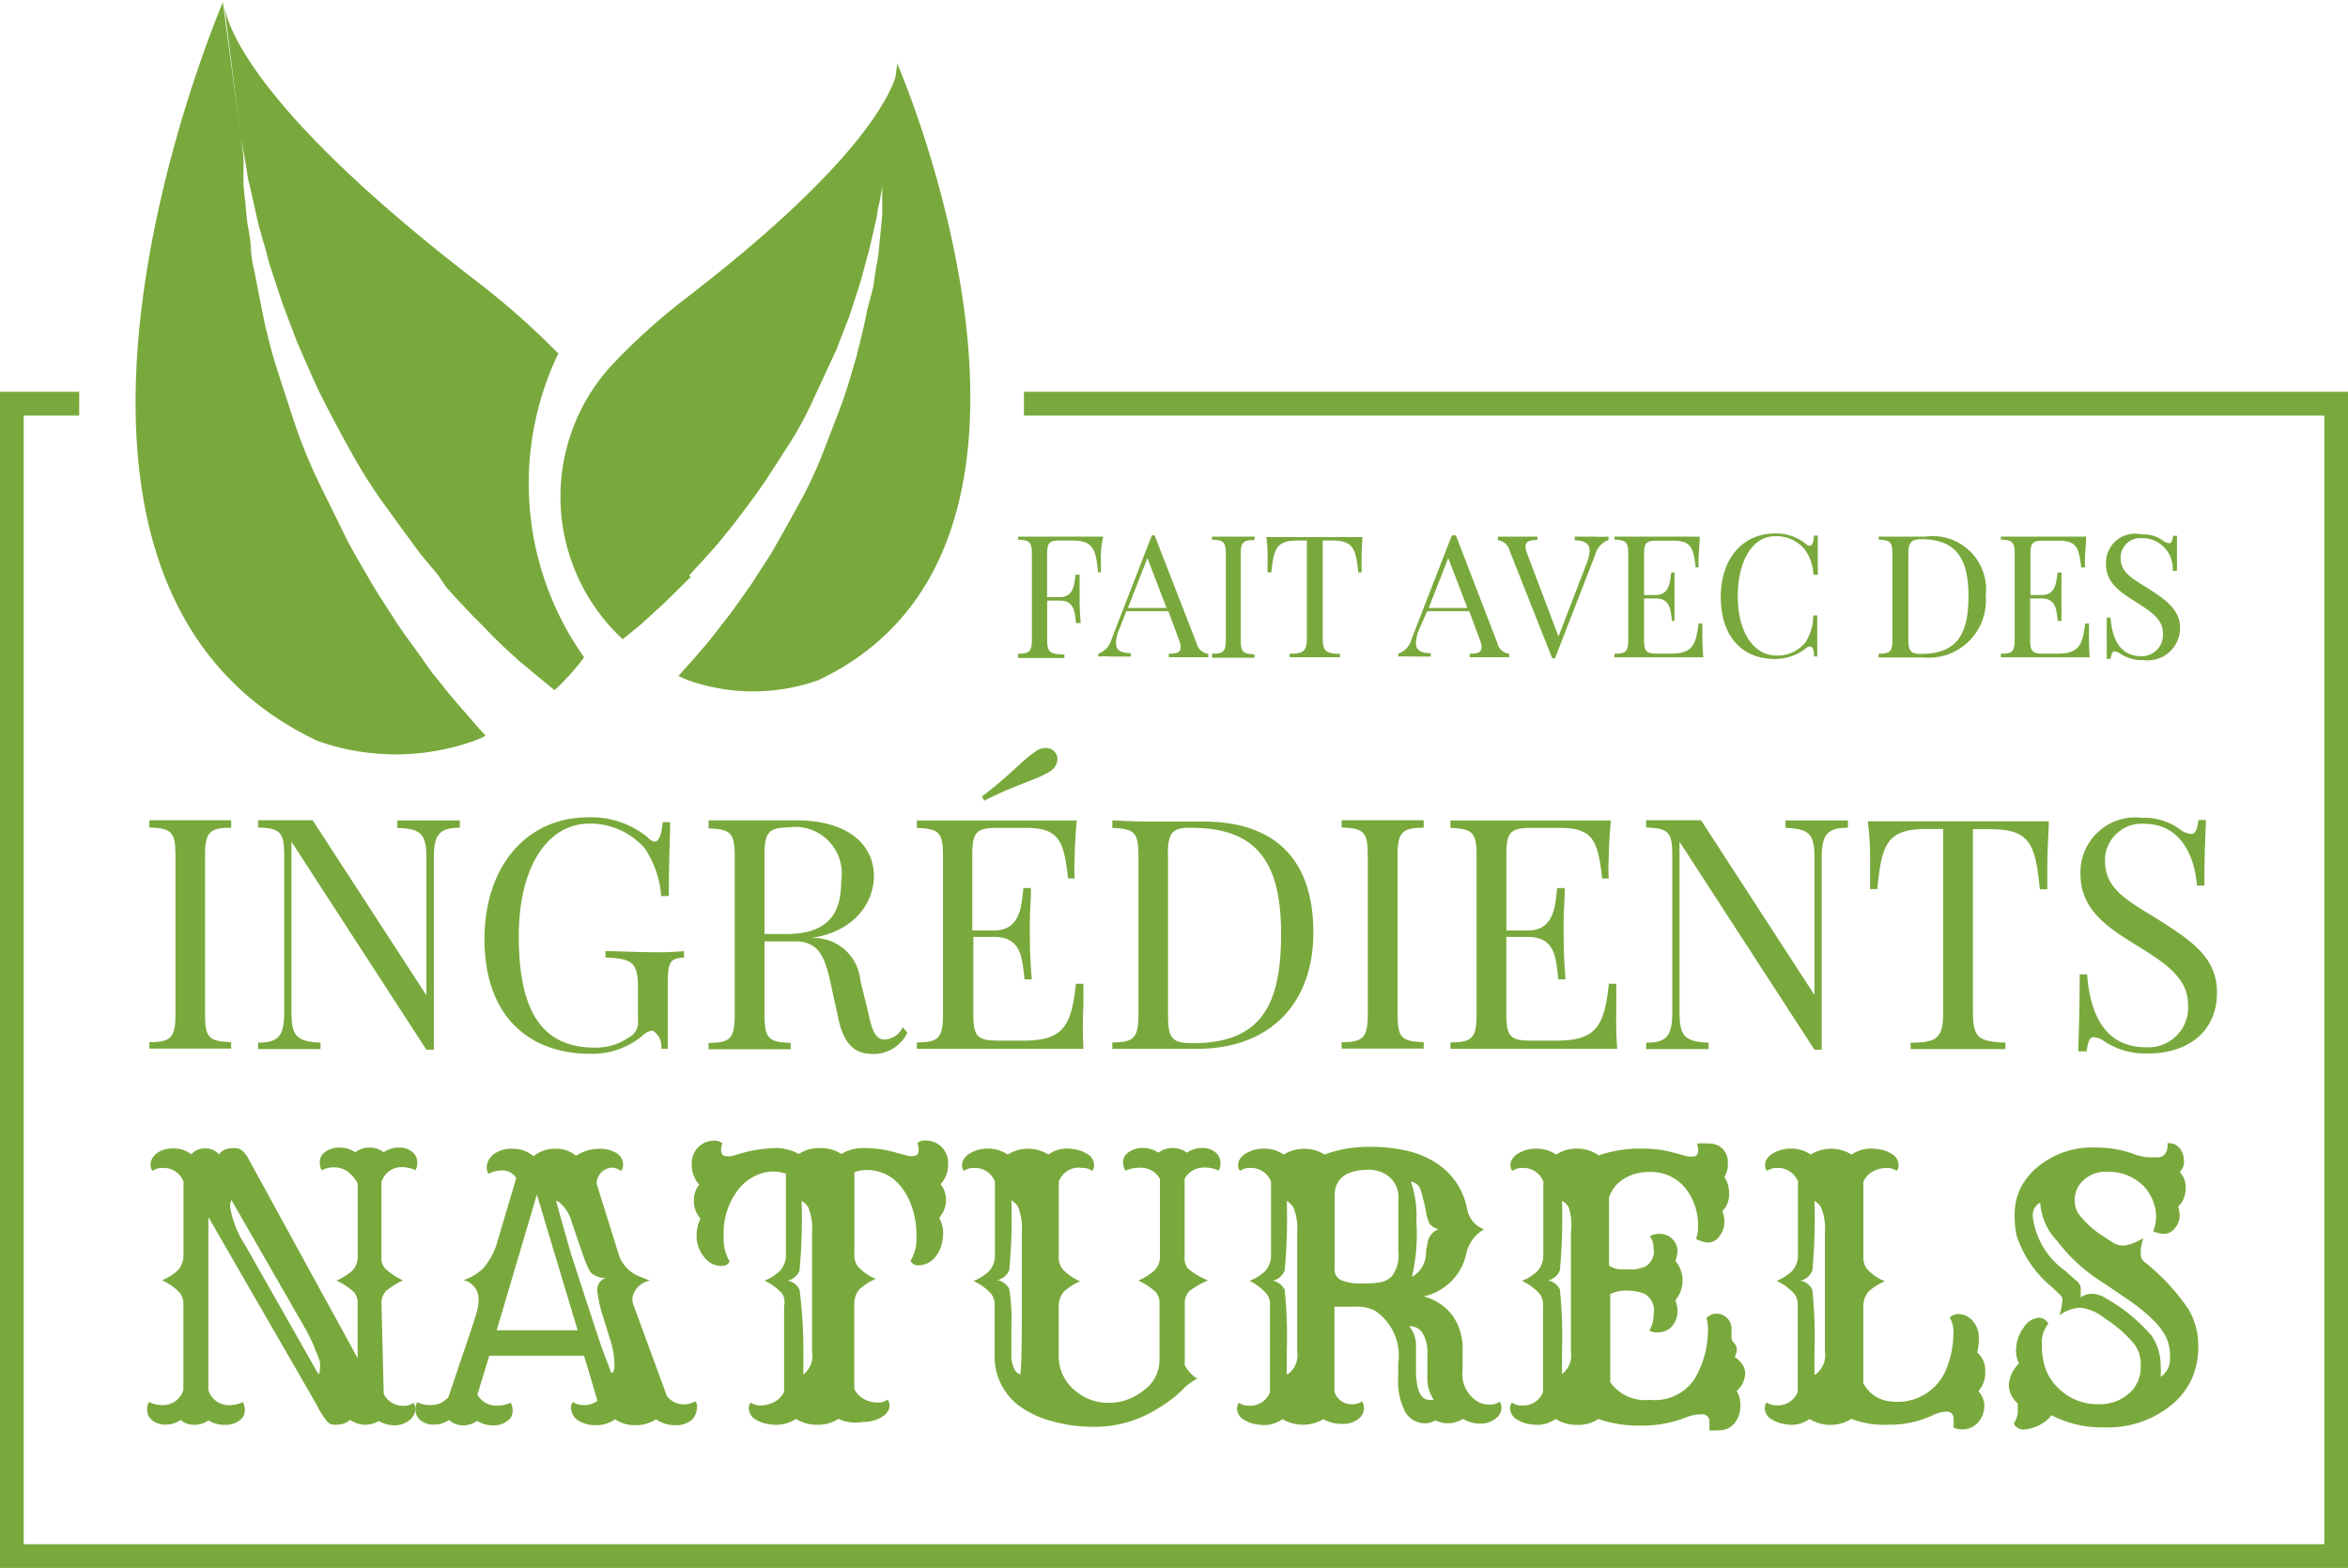
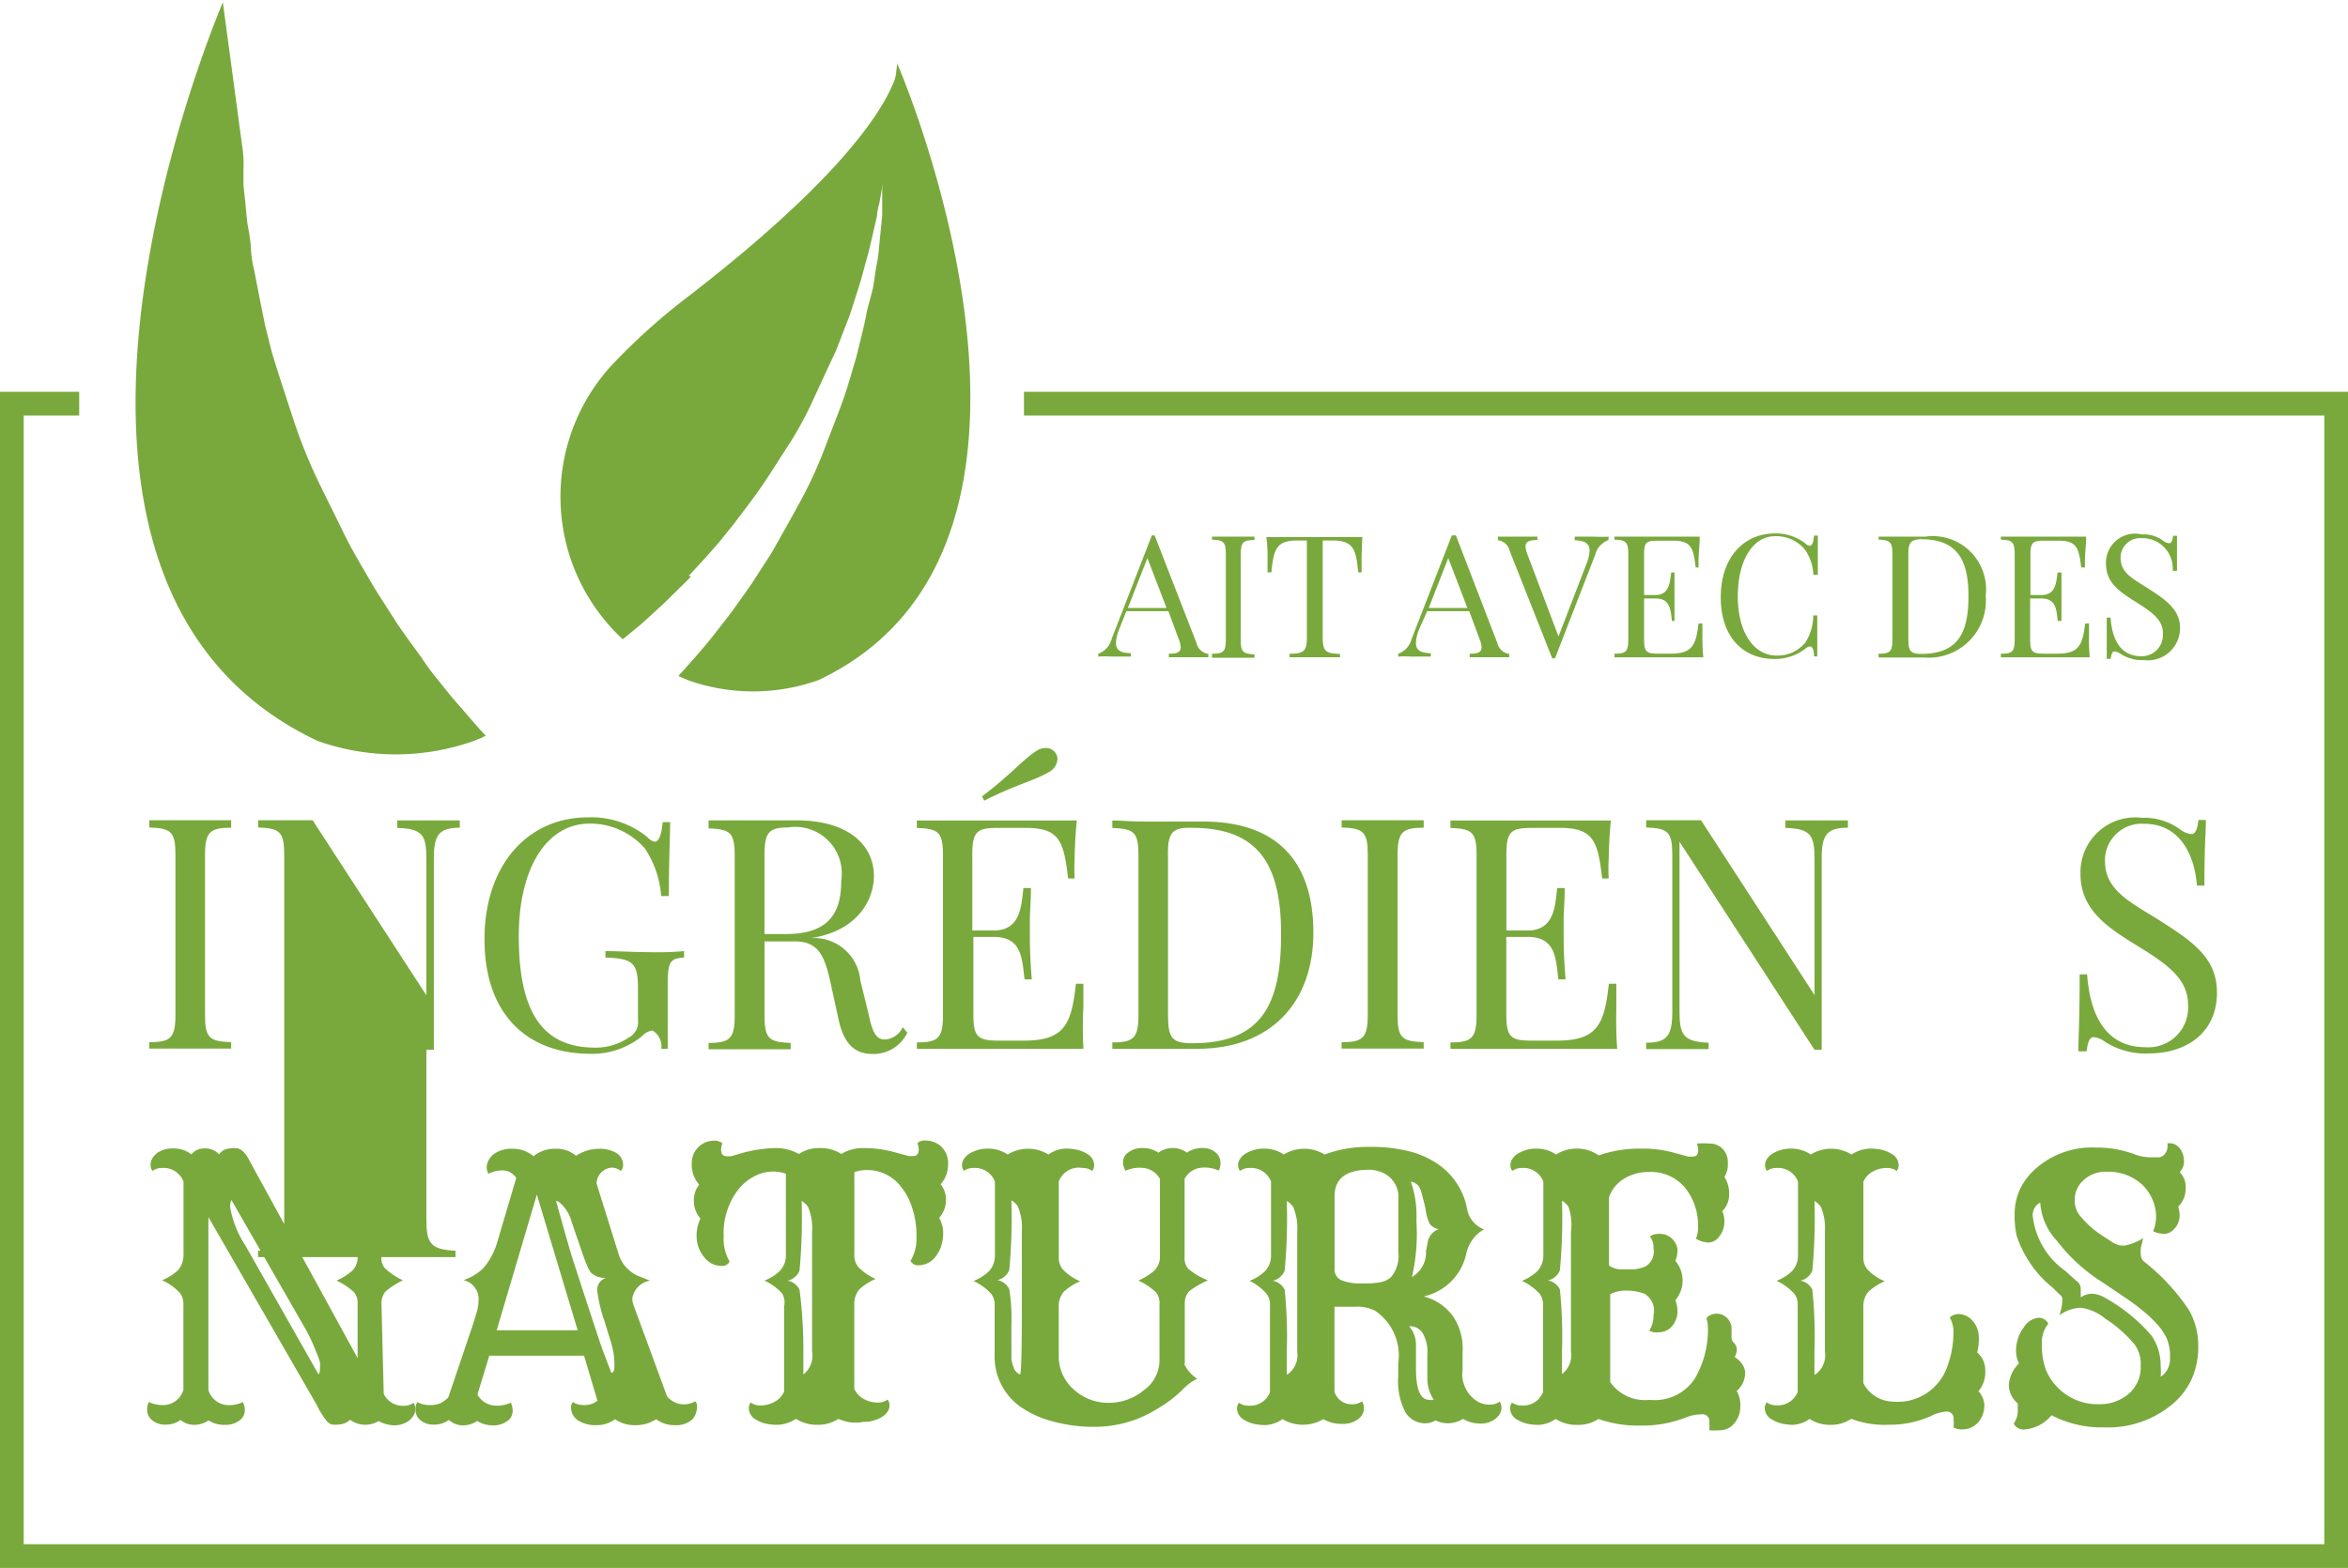
<svg xmlns="http://www.w3.org/2000/svg" id="296d90fb-6a8a-4a85-8863-ba44c3c3ea35" data-name="4f95daa8-0655-4567-bb66-dbf498820c85" width="396.38" height="264.77" viewBox="0 0 396.38 264.77">
  <title>faitnaturelgrand</title>
  <polyline points="13.37 68.16 2 68.16 2 262.77 394.38 262.77 394.38 68.16 172.86 68.16" fill="none" stroke="#79a93c" stroke-miterlimit="10" stroke-width="4" />
  <g>
    <path d="M35.7,242.39a4.16,4.16,0,0,1-2.51.79,3.37,3.37,0,0,1-2.26-.72,2.19,2.19,0,0,1-.86-1.69,2.58,2.58,0,0,1,.29-1.4,5.6,5.6,0,0,0,2.73.5,3.59,3.59,0,0,0,3.09-2.55V223a3.12,3.12,0,0,0-.61-2.08,9.22,9.22,0,0,0-3-2.12,9,9,0,0,0,2.73-1.72,4,4,0,0,0,.9-2.55V202.14a3.59,3.59,0,0,0-3.59-2.3,2.65,2.65,0,0,0-1.65.5,1.72,1.72,0,0,1-.32-1,2.12,2.12,0,0,1,.29-1.11,3.34,3.34,0,0,1,.79-0.9,4.63,4.63,0,0,1,2.8-.79,4.74,4.74,0,0,1,3,1,2.87,2.87,0,0,1,2.3-1,3,3,0,0,1,2.37,1,2.4,2.4,0,0,1,1.87-1,4,4,0,0,1,1.36,0,2.44,2.44,0,0,1,.79.47,5.13,5.13,0,0,1,1.08,1.51l18.3,33.43V222.8a2.83,2.83,0,0,0-.57-1.94,10.76,10.76,0,0,0-3-2,10.47,10.47,0,0,0,2.65-1.65,3.3,3.3,0,0,0,.93-2.3V202.46a5.78,5.78,0,0,0-1.69-2,3.77,3.77,0,0,0-2.26-.72,4.16,4.16,0,0,0-2.12.5,2.8,2.8,0,0,1-.32-1.47,2,2,0,0,1,.93-1.65,3.87,3.87,0,0,1,2.4-.72,4.66,4.66,0,0,1,2.65.79,3.91,3.91,0,0,1,2.4-.79,3.84,3.84,0,0,1,2.4.79,4.41,4.41,0,0,1,2.55-.79,3.34,3.34,0,0,1,2.26.72,2.19,2.19,0,0,1,.86,1.69,2.58,2.58,0,0,1-.29,1.4,5.7,5.7,0,0,0-2.76-.5,3.59,3.59,0,0,0-3,2.55v12.59a2.76,2.76,0,0,0,.54,1.87,10.76,10.76,0,0,0,3.09,2.08,15.17,15.17,0,0,0-2.87,1.83,3,3,0,0,0-.75,2.12L70,238a3.59,3.59,0,0,0,3.37,2,2.65,2.65,0,0,0,1.65-.5,1.72,1.72,0,0,1,.32,1,2.12,2.12,0,0,1-.29,1.11,3.23,3.23,0,0,1-.79.9,4.13,4.13,0,0,1-2.55.79,5.92,5.92,0,0,1-2.58-.72,4.34,4.34,0,0,1-4.81-.22,2.91,2.91,0,0,1-1.83.79,4,4,0,0,1-1.29,0,1.94,1.94,0,0,1-.79-0.54,14.35,14.35,0,0,1-1.76-2.83L40.4,208.13v29.2a3.59,3.59,0,0,0,3.09,2.55,5.63,5.63,0,0,0,2.73-.5,2.8,2.8,0,0,1,.32,1.47,2,2,0,0,1-.93,1.65,3.84,3.84,0,0,1-2.37.72,5.06,5.06,0,0,1-2.83-.75,4.2,4.2,0,0,1-2.44.75A3.59,3.59,0,0,1,35.7,242.39ZM59,234.71a1.4,1.4,0,0,0,.22-0.86,6,6,0,0,0,0-1.29,13.6,13.6,0,0,0-.65-1.72,30.49,30.49,0,0,0-1.65-3.59l-12.63-22a2.4,2.4,0,0,0-.22,1.18,16.93,16.93,0,0,0,2.55,6.46Z" transform="translate(-5.22 -2.61)" fill="#79a93c" />
    <path d="M81,242.39a4.16,4.16,0,0,1-2.51.79,3.37,3.37,0,0,1-2.26-.72,2.19,2.19,0,0,1-.86-1.69,2.58,2.58,0,0,1,.29-1.4,4.16,4.16,0,0,0,2.12.5,4.09,4.09,0,0,0,1.9-.36,5.24,5.24,0,0,0,1.22-.93l4.23-12.52,0.61-2a6.13,6.13,0,0,0,.25-1.69,3.26,3.26,0,0,0-2.55-3.59,8.72,8.72,0,0,0,3.3-1.94,11.59,11.59,0,0,0,2.37-4.3l3.26-11a2.76,2.76,0,0,0-2.26-1.29,5.42,5.42,0,0,0-2.44.57,2.44,2.44,0,0,1-.29-1.22,2.91,2.91,0,0,1,.29-1,3.19,3.19,0,0,1,.79-1,4.84,4.84,0,0,1,3.23-1,5.24,5.24,0,0,1,3.59,1.26,5.56,5.56,0,0,1,3.59-1.26,5.06,5.06,0,0,1,3.59,1.18,7.17,7.17,0,0,1,3.87-1.18,5.35,5.35,0,0,1,3,.75,2.33,2.33,0,0,1,1.08,2,1.61,1.61,0,0,1-.36,1,2.62,2.62,0,0,0-1.54-.57,2.76,2.76,0,0,0-2.58,2.69l3.8,12.16a6,6,0,0,0,3.59,3.59l1.65,0.65a3.59,3.59,0,0,0-3,2.94,3.34,3.34,0,0,0,.25,1.33l5.6,15.25a3.69,3.69,0,0,0,4.74.86,1,1,0,0,1,.32.9,3.37,3.37,0,0,1-.22,1.22,2.51,2.51,0,0,1-.65,1,4,4,0,0,1-2.8.9,5.24,5.24,0,0,1-3.23-1,6.24,6.24,0,0,1-3.59,1,5.7,5.7,0,0,1-3.34-1,5.2,5.2,0,0,1-3.16,1,5.45,5.45,0,0,1-3-.75,2.55,2.55,0,0,1-1.26-2.15,1.22,1.22,0,0,1,.32-1,3,3,0,0,0,1.65.5,3.59,3.59,0,0,0,2.48-.72l-2.26-7.61h-16l-2,6.56a3.59,3.59,0,0,0,3,1.87,5.27,5.27,0,0,0,2.62-.5,2.8,2.8,0,0,1,.32,1.47,2,2,0,0,1-.93,1.65,3.84,3.84,0,0,1-2.37.72,5.06,5.06,0,0,1-2.69-.75,4.2,4.2,0,0,1-2.44.75A3.59,3.59,0,0,1,81,242.39Zm21.74-15.14-6.89-22.92-6.78,22.92h13.67Zm5.67,7.17q0.54,0,.54-1.18a13.24,13.24,0,0,0-.61-4.05l-1.11-3.59a24.72,24.72,0,0,1-1.18-5,2.08,2.08,0,0,1,1.47-2.19,3.59,3.59,0,0,1-2.55-.9l-0.36-.57-0.22-.5-0.32-.72-0.47-1.29L101.74,209a6.53,6.53,0,0,0-1.94-3.23,1.58,1.58,0,0,0-.72-0.39q2,7.17,2.62,9.22,4.3,13.27,5.17,15.75Z" transform="translate(-5.22 -2.61)" fill="#79a93c" />
    <path d="M146.76,242.21a6.31,6.31,0,0,1-3.59,1,6.6,6.6,0,0,1-3.59-1,6,6,0,0,1-3,1,8.68,8.68,0,0,1-2.19-.22,5.31,5.31,0,0,1-1.47-.61,2.26,2.26,0,0,1-1.29-1.94,1.72,1.72,0,0,1,.32-1,2.76,2.76,0,0,0,1.76.5,4.88,4.88,0,0,0,2.19-.57,3.59,3.59,0,0,0,1.69-1.76V223.2a3,3,0,0,0-.32-2.15,9.22,9.22,0,0,0-3-2.19,7.89,7.89,0,0,0,2.62-1.65,3.87,3.87,0,0,0,1-2.62V200.81a6.85,6.85,0,0,0-2.33-.36,6.56,6.56,0,0,0-2.83.72,8.29,8.29,0,0,0-2.69,2.08,12,12,0,0,0-2.65,8.11,7.53,7.53,0,0,0,1,4.27,1.33,1.33,0,0,1-1.33.75,3.59,3.59,0,0,1-1.76-.43,4.34,4.34,0,0,1-1.33-1.22,5.45,5.45,0,0,1-1.15-3.34,6.49,6.49,0,0,1,.65-3,4.48,4.48,0,0,1-1.11-3,4.13,4.13,0,0,1,.9-2.73,5.06,5.06,0,0,1-1.26-3.59,3.76,3.76,0,0,1,3.66-3.84,2.22,2.22,0,0,1,1.51.43,4.3,4.3,0,0,0-.22,1c0,0.79.29,1.18,0.83,1.18a3.59,3.59,0,0,0,.93,0l1.47-.43a23.57,23.57,0,0,1,5.81-.93,8,8,0,0,1,4.09,1,6.1,6.1,0,0,1,3.59-1,6.39,6.39,0,0,1,3.59,1,6.78,6.78,0,0,1,3.59-1,19.26,19.26,0,0,1,5.06.61l2.65,0.72a3.59,3.59,0,0,0,.93,0c0.54,0,.83-0.39.83-1.18a4.3,4.3,0,0,0-.22-1,1.87,1.87,0,0,1,1.29-.43,4.2,4.2,0,0,1,1.47.25,3.59,3.59,0,0,1,1.26.79,3.8,3.8,0,0,1,1.15,3,4.84,4.84,0,0,1-1.26,3.34,4.09,4.09,0,0,1,.9,2.69,4.48,4.48,0,0,1-1.15,3,5,5,0,0,1,.68,2.44,7.6,7.6,0,0,1-.29,2.19,5.42,5.42,0,0,1-.86,1.72,3.59,3.59,0,0,1-3,1.65,1.36,1.36,0,0,1-1.36-.75,7.17,7.17,0,0,0,1-4.13,14.35,14.35,0,0,0-.72-4.81,10.76,10.76,0,0,0-1.9-3.59,7.17,7.17,0,0,0-5.67-2.8,6,6,0,0,0-2.19.36V214.3a3.23,3.23,0,0,0,.61,2.19,8.47,8.47,0,0,0,3,2.08,9.87,9.87,0,0,0-2.76,1.76,3.77,3.77,0,0,0-.86,2.44v14.35a3.59,3.59,0,0,0,1.65,1.76,4.91,4.91,0,0,0,2.22.57,2.8,2.8,0,0,0,1.76-.5,1.69,1.69,0,0,1,.32,1,1.9,1.9,0,0,1-.36,1.08,2.91,2.91,0,0,1-.93.86,6,6,0,0,1-3.19.83A6.82,6.82,0,0,1,146.76,242.21Zm-5.92-7.5a4,4,0,0,0,1.47-3.87v-20.2a9.18,9.18,0,0,0-.68-4.23,3.26,3.26,0,0,0-1.08-1,95.57,95.57,0,0,1-.36,11.77,2.83,2.83,0,0,1-2,1.69,2.83,2.83,0,0,1,2,1.51,77.56,77.56,0,0,1,.65,10.44v3.87Z" transform="translate(-5.22 -2.61)" fill="#79a93c" />
    <path d="M205.13,232.92a6.06,6.06,0,0,0,2.19,2.51,8.86,8.86,0,0,0-2.62,2,20.56,20.56,0,0,1-3.59,2.76,22.49,22.49,0,0,1-3.84,2,20.05,20.05,0,0,1-7.46,1.36,25.86,25.86,0,0,1-7.17-1,16.36,16.36,0,0,1-5.42-2.58,10.37,10.37,0,0,1-4.09-8.61v-8.25a3,3,0,0,0-.57-2,9.18,9.18,0,0,0-3-2.19,7.89,7.89,0,0,0,2.62-1.65,3.87,3.87,0,0,0,1-2.62V202.14a3.59,3.59,0,0,0-3.59-2.3,2.65,2.65,0,0,0-1.65.5,1.69,1.69,0,0,1-.32-1,1.9,1.9,0,0,1,.36-1.08,2.91,2.91,0,0,1,.93-0.86,5.92,5.92,0,0,1,3.16-.83,5.81,5.81,0,0,1,3.26,1,6.56,6.56,0,0,1,6.89,0,5.17,5.17,0,0,1,2.8-1,8.39,8.39,0,0,1,2.15.22,5.31,5.31,0,0,1,1.47.61,2.26,2.26,0,0,1,1.29,1.94,1.72,1.72,0,0,1-.32,1,2.65,2.65,0,0,0-1.65-.5,3.59,3.59,0,0,0-4,2.3V214.7a3.23,3.23,0,0,0,.61,2.19,8.47,8.47,0,0,0,3,2.08,9.9,9.9,0,0,0-2.76,1.76,3.77,3.77,0,0,0-.86,2.44v8.29a7.46,7.46,0,0,0,2.69,5.92,8.57,8.57,0,0,0,5.67,2.12,9.26,9.26,0,0,0,6-2.12,6.24,6.24,0,0,0,2.65-5.06V222.8a2.83,2.83,0,0,0-.57-1.94,10.76,10.76,0,0,0-3-2,10.51,10.51,0,0,0,2.65-1.65,3.3,3.3,0,0,0,1-2.33V201.71a3.59,3.59,0,0,0-3.12-1.9,5.56,5.56,0,0,0-2.69.5,2.83,2.83,0,0,1-.43-1.47,2,2,0,0,1,.93-1.65,3.87,3.87,0,0,1,2.4-.72,4.66,4.66,0,0,1,2.65.79,3.91,3.91,0,0,1,2.4-.79,3.84,3.84,0,0,1,2.4.79,4.41,4.41,0,0,1,2.55-.79,3.34,3.34,0,0,1,2.26.72,2.19,2.19,0,0,1,.86,1.69,2.55,2.55,0,0,1-.29,1.4,5.67,5.67,0,0,0-2.76-.5,3.59,3.59,0,0,0-3,1.9v13.24a2.69,2.69,0,0,0,.57,1.9,11.69,11.69,0,0,0,3.37,2,15.75,15.75,0,0,0-3.12,1.79,2.91,2.91,0,0,0-.79,2.15v10.12h0.07Zm-27.66,1.79q0.25-1.61.25-10.3V210.54a9.18,9.18,0,0,0-.68-4.23,3.3,3.3,0,0,0-1.08-1,95,95,0,0,1-.36,11.77,2.83,2.83,0,0,1-2,1.69,2.83,2.83,0,0,1,2,1.51,32.29,32.29,0,0,1,.36,6.17q0,4.74,0,5.6a5.52,5.52,0,0,0,.36,1.4A1.79,1.79,0,0,0,177.47,234.71Z" transform="translate(-5.22 -2.61)" fill="#79a93c" />
    <path d="M228.62,242.25a6.71,6.71,0,0,1-6.89,0,5.38,5.38,0,0,1-2.8,1,8.36,8.36,0,0,1-2.12-.22,5.35,5.35,0,0,1-1.47-.61,2.26,2.26,0,0,1-1.29-1.94,1.72,1.72,0,0,1,.32-1,2.65,2.65,0,0,0,1.65.5,3.59,3.59,0,0,0,3.59-2.26V223.09a3,3,0,0,0-.57-2,9.18,9.18,0,0,0-2.87-2.19,7.89,7.89,0,0,0,2.62-1.65,3.87,3.87,0,0,0,1-2.62V202.14a3.59,3.59,0,0,0-3.59-2.3,2.65,2.65,0,0,0-1.65.5,1.69,1.69,0,0,1-.32-1,1.9,1.9,0,0,1,.36-1.08,2.94,2.94,0,0,1,.93-0.86,5.92,5.92,0,0,1,3.16-.83,5.81,5.81,0,0,1,3.26,1,6.56,6.56,0,0,1,6.89,0,20.84,20.84,0,0,1,7.46-1.29,26.76,26.76,0,0,1,6.85.75,15.28,15.28,0,0,1,4.77,2.12,11.77,11.77,0,0,1,5,7.71,4.48,4.48,0,0,0,2.83,3.34,6.28,6.28,0,0,0-3,4.16,9.4,9.4,0,0,1-7.17,7.17,8.9,8.9,0,0,1,4.91,3.3,9.79,9.79,0,0,1,1.65,6.06v3a5.42,5.42,0,0,0,2.76,5.52,4.27,4.27,0,0,0,1.83.39,2.62,2.62,0,0,0,1.65-.5,1.69,1.69,0,0,1,.32,1,2.08,2.08,0,0,1-.29,1.08,2.76,2.76,0,0,1-.79.86A4,4,0,0,1,255,243a5.63,5.63,0,0,1-2.8-.79,4.77,4.77,0,0,1-4.66.25,3.3,3.3,0,0,1-1.76.5,3.92,3.92,0,0,1-3.26-1.79,11.3,11.3,0,0,1-1.26-6.1v-2.19a9.11,9.11,0,0,0-3.91-8.93,6.49,6.49,0,0,0-3.26-.68h-3.59v14.35a3,3,0,0,0,3,2.12,2.65,2.65,0,0,0,1.65-.5,2.19,2.19,0,0,1,.32,1.29,2.26,2.26,0,0,1-.93,1.69,4.16,4.16,0,0,1-2.8.83A6,6,0,0,1,228.62,242.25Zm-6.06-7.53a4,4,0,0,0,1.65-3.87v-20.2a9.22,9.22,0,0,0-.68-4.23,3.34,3.34,0,0,0-1.08-1,95,95,0,0,1-.36,11.77,2.83,2.83,0,0,1-2,1.69,2.83,2.83,0,0,1,2,1.51,77.06,77.06,0,0,1,.36,10.44v3.87h0.11Zm13.81-34.58q-5.85,0-5.85,4.45v12.16a2,2,0,0,0,1.22,2.08,8.93,8.93,0,0,0,3.59.5,13.38,13.38,0,0,0,3.19-.25,3.59,3.59,0,0,0,1.58-.86,5.74,5.74,0,0,0,1.18-4.3v-8.68a4.48,4.48,0,0,0-3.09-4.77A5.78,5.78,0,0,0,236.37,200.13Zm6.71,26.4a4.77,4.77,0,0,1,1.18,3.26v3.91q0,5,2,5.27a2.58,2.58,0,0,0,1,0,6.42,6.42,0,0,1-1.08-3.59v-4.05a6.31,6.31,0,0,0-.65-3.34,2.51,2.51,0,0,0-2.44-1.43Zm0.32-24.39a17.69,17.69,0,0,1,.93,6.67,32.29,32.29,0,0,1-.75,9.43,4.77,4.77,0,0,0,2.37-4.38l0.25-1.22a2.87,2.87,0,0,1,1.9-2.48,2.65,2.65,0,0,1-1.51-.86,7.39,7.39,0,0,1-.65-2.12,20.27,20.27,0,0,0-.57-2.44,6.78,6.78,0,0,0-.5-1.61A2.08,2.08,0,0,0,243.4,202.14Z" transform="translate(-5.22 -2.61)" fill="#79a93c" />
    <path d="M271.42,243.22a6.42,6.42,0,0,1-3.59-1,5.38,5.38,0,0,1-2.8,1,8.36,8.36,0,0,1-2.12-.22,5.35,5.35,0,0,1-1.47-.61,2.26,2.26,0,0,1-1.29-1.94,1.72,1.72,0,0,1,.32-1,2.65,2.65,0,0,0,1.65.5,3.59,3.59,0,0,0,3.59-2.26V223.09a3,3,0,0,0-.57-2,9.18,9.18,0,0,0-3-2.19,7.89,7.89,0,0,0,2.62-1.65,3.87,3.87,0,0,0,1-2.62V202.14a3.59,3.59,0,0,0-3.59-2.3,2.65,2.65,0,0,0-1.65.5,1.69,1.69,0,0,1-.32-1,1.9,1.9,0,0,1,.36-1.08,2.94,2.94,0,0,1,.93-0.86,5.92,5.92,0,0,1,3.16-.83,5.81,5.81,0,0,1,3.26,1,6.49,6.49,0,0,1,3.59-1,6.17,6.17,0,0,1,3.59,1.15,21.13,21.13,0,0,1,7.17-1.15,20.05,20.05,0,0,1,5.24.61l2.65,0.72a3.59,3.59,0,0,0,.93,0c0.57,0,.83-0.39.83-1.18a4.38,4.38,0,0,0-.22-1,12.48,12.48,0,0,1,2.12,0,3,3,0,0,1,2.19.86,3.19,3.19,0,0,1,.9,2.44,3.87,3.87,0,0,1-.57,2.33,5.06,5.06,0,0,1,.79,2.91,3.91,3.91,0,0,1-1.15,2.87,4.66,4.66,0,0,1,.36,1.72,4.13,4.13,0,0,1-1,2.73,2.4,2.4,0,0,1-1.69.86,4.77,4.77,0,0,1-2.12-.65,4.88,4.88,0,0,0,.36-2.12,10.15,10.15,0,0,0-1.65-5.74,7.46,7.46,0,0,0-6.71-3.41,7.78,7.78,0,0,0-4.09,1.11,5.92,5.92,0,0,0-2.58,3.16v11.52a3.59,3.59,0,0,0,1.94.65h2.3a7.17,7.17,0,0,0,1.87-.47,2.91,2.91,0,0,0,1.4-3.09,3,3,0,0,0-.61-2,2.51,2.51,0,0,1,1.47-.43,3,3,0,0,1,2.87,1.61,2.48,2.48,0,0,1,.32,1.26,5.27,5.27,0,0,1-.36,1.69,5.13,5.13,0,0,1,0,6.64,5.56,5.56,0,0,1,.36,1.83,3.84,3.84,0,0,1-.32,1.58,3.59,3.59,0,0,1-.79,1.18,3,3,0,0,1-2.08.83,2.48,2.48,0,0,1-1.58-.29,4.63,4.63,0,0,0,.72-2.62,3.3,3.3,0,0,0-1.51-3.59,8.18,8.18,0,0,0-3-.54,5.52,5.52,0,0,0-2.8.61V236a7.17,7.17,0,0,0,6.67,3,8.07,8.07,0,0,0,7.61-3.59,16.32,16.32,0,0,0,2.22-8.21,6.6,6.6,0,0,0-.25-2,2.19,2.19,0,0,1,1.54-.75,2.65,2.65,0,0,1,1.22.22,3.23,3.23,0,0,1,.75.54,2.48,2.48,0,0,1,.72,1.65v1.47a1.4,1.4,0,0,0,.29.93,1.76,1.76,0,0,1,.61,1.18,3.26,3.26,0,0,1-.36,1.33,4,4,0,0,1,1.22,1.15,2.65,2.65,0,0,1,.54,1.58,4.05,4.05,0,0,1-1.43,3,4.45,4.45,0,0,1,.61,2.58,4.34,4.34,0,0,1-1,2.87,3.12,3.12,0,0,1-2.51,1.18,8.79,8.79,0,0,1-1.72,0,7.17,7.17,0,0,0,0-1.33,1.15,1.15,0,0,0-1.26-1.36,7.39,7.39,0,0,0-2.8.57,19.91,19.91,0,0,1-7.5,1.33,20.59,20.59,0,0,1-7.17-1.11A6.06,6.06,0,0,1,271.42,243.22Zm-2.65-8.47a4,4,0,0,0,1.65-3.91v-20.2a9.22,9.22,0,0,0-.43-4.27,3.34,3.34,0,0,0-1.08-1,95,95,0,0,1-.36,11.77,2.83,2.83,0,0,1-2,1.69,2.83,2.83,0,0,1,2,1.51,77.06,77.06,0,0,1,.36,10.44v3.87Zm7.5-.32h0Z" transform="translate(-5.22 -2.61)" fill="#79a93c" />
    <path d="M314.29,243.22a6.42,6.42,0,0,1-3.59-1,5.38,5.38,0,0,1-2.8,1,8.36,8.36,0,0,1-2-.25,5.35,5.35,0,0,1-1.47-.61,2.26,2.26,0,0,1-1.29-1.94,1.72,1.72,0,0,1,.32-1,2.65,2.65,0,0,0,1.65.5,3.59,3.59,0,0,0,3.59-2.26V223.09a3,3,0,0,0-.57-2,9.18,9.18,0,0,0-3-2.19,7.89,7.89,0,0,0,2.62-1.65,3.87,3.87,0,0,0,1-2.62V202.14a3.59,3.59,0,0,0-3.59-2.3,2.65,2.65,0,0,0-1.65.5,1.69,1.69,0,0,1-.32-1,1.9,1.9,0,0,1,.36-1.08,2.94,2.94,0,0,1,.93-0.86,5.92,5.92,0,0,1,3.16-.83,5.81,5.81,0,0,1,3.26,1,6.56,6.56,0,0,1,6.89,0,6.13,6.13,0,0,1,3-1,8.68,8.68,0,0,1,2.19.22,5.31,5.31,0,0,1,1.47.61,2.22,2.22,0,0,1,1.29,1.94,1.72,1.72,0,0,1-.32,1,2.8,2.8,0,0,0-1.76-.5,4.81,4.81,0,0,0-2.22.57,3.59,3.59,0,0,0-1.65,1.76V214.7a3.23,3.23,0,0,0,.61,2.19,8.47,8.47,0,0,0,3,2.08,9.9,9.9,0,0,0-2.76,1.76,3.8,3.8,0,0,0-.86,2.44v13a5.74,5.74,0,0,0,4.91,3.12,8.86,8.86,0,0,0,9.36-6.21,15.78,15.78,0,0,0,.93-5,5.17,5.17,0,0,0-.61-3,2.19,2.19,0,0,1,1.4-.57,3.16,3.16,0,0,1,1.36.29,3.59,3.59,0,0,1,1.15.9,4.3,4.3,0,0,1,1,2.87A9.4,9.4,0,0,1,339,231a3.91,3.91,0,0,1,1.36,3.19,4.77,4.77,0,0,1-1.15,3.34,3.8,3.8,0,0,1,1,2.26,4.81,4.81,0,0,1-.29,1.76,4.27,4.27,0,0,1-.79,1.29,3.59,3.59,0,0,1-2.69,1.15,3.16,3.16,0,0,1-1.43-.32,7.17,7.17,0,0,0,0-1.33,1.15,1.15,0,0,0-1.26-1.36,6.74,6.74,0,0,0-2.55.75,17,17,0,0,1-7.17,1.47,15.39,15.39,0,0,1-6.28-1A6.17,6.17,0,0,1,314.29,243.22Zm-2.65-8.47a4,4,0,0,0,1.65-3.91v-20.2a9.22,9.22,0,0,0-.68-4.23,3.34,3.34,0,0,0-1.08-1,95,95,0,0,1-.36,11.77,2.83,2.83,0,0,1-2,1.69,2.83,2.83,0,0,1,2,1.51,77.06,77.06,0,0,1,.36,10.44v3.87Z" transform="translate(-5.22 -2.61)" fill="#79a93c" />
    <path d="M351.56,241.6A6.67,6.67,0,0,1,347,244a1.83,1.83,0,0,1-1.83-1,3.87,3.87,0,0,0,.68-2.51v-0.57a1.94,1.94,0,0,0,0-.32,4.13,4.13,0,0,1-1.51-3.16,5.63,5.63,0,0,1,1.72-3.59,4.74,4.74,0,0,1-.5-2.15,6.53,6.53,0,0,1,.36-2.15,5.63,5.63,0,0,1,.93-1.76,3.34,3.34,0,0,1,2.44-1.65,1.79,1.79,0,0,1,1.72,1,5,5,0,0,0-1.08,3.59,11.48,11.48,0,0,0,.68,4.2,8.86,8.86,0,0,0,2,3,9.36,9.36,0,0,0,7,2.8,7.39,7.39,0,0,0,4.84-1.65,5.85,5.85,0,0,0,2.15-4.81,5.63,5.63,0,0,0-1-3.59,21.52,21.52,0,0,0-5-4.41,8.07,8.07,0,0,0-4.13-1.83,6.39,6.39,0,0,0-3.59,1.29,9,9,0,0,0,.5-2.83,1.29,1.29,0,0,0-.57-0.79l-1-1a18.87,18.87,0,0,1-6.17-8.9,16.47,16.47,0,0,1-.32-3.59,10.12,10.12,0,0,1,1-4.38,11.08,11.08,0,0,1,2.91-3.59,14.35,14.35,0,0,1,9.76-3.26,18.26,18.26,0,0,1,6.6,1.15,7.82,7.82,0,0,0,2.91.5h1.22a1.51,1.51,0,0,0,1-.61,1.87,1.87,0,0,0,.39-1,2,2,0,0,0,0-.75,1.54,1.54,0,0,1,.57,0,1.69,1.69,0,0,1,.83.25,2.8,2.8,0,0,1,.79.72,3.59,3.59,0,0,1,.61,1.94,2.48,2.48,0,0,1-.72,1.94,3.59,3.59,0,0,1,1,2.76,4.2,4.2,0,0,1-1.26,3.09,5.2,5.2,0,0,1,.25,1.43,3.3,3.3,0,0,1-.22,1.22,3,3,0,0,1-.61,1,2.37,2.37,0,0,1-1.65.93,4.52,4.52,0,0,1-2-.43,6.49,6.49,0,0,0,.5-2.55,7.17,7.17,0,0,0-.61-2.8,7.64,7.64,0,0,0-1.72-2.51,8.47,8.47,0,0,0-6.06-2.19,5.42,5.42,0,0,0-3.91,1.47,4.41,4.41,0,0,0-1.43,3.3,4,4,0,0,0,.72,2.44,15.93,15.93,0,0,0,3.95,3.59l1.43,0.93a4.16,4.16,0,0,0,1.61.72h0.83l0.93-.25a9.29,9.29,0,0,0,2.08-1l-0.39,1.65a6.6,6.6,0,0,0,0,1.22,1.43,1.43,0,0,0,.61,1.15,35.87,35.87,0,0,1,7.43,8,12,12,0,0,1,1.65,6.1,13.45,13.45,0,0,1-1.08,5.63,12.41,12.41,0,0,1-3.12,4.16,16.93,16.93,0,0,1-11.77,4.05A18.15,18.15,0,0,1,351.56,241.6Zm-2-35.87a2.37,2.37,0,0,0-1.15,2.48,13.17,13.17,0,0,0,5.45,9l1.79,1.61a1.72,1.72,0,0,1,.83,1.29v1.58a3.59,3.59,0,0,1,1.69-.61,4.63,4.63,0,0,1,2.48.72,28.7,28.7,0,0,1,7.78,6.35,8.82,8.82,0,0,1,1.54,5.13,9.65,9.65,0,0,1,0,1.83,3.59,3.59,0,0,0,1.58-3.23,7.61,7.61,0,0,0-.57-3.3,10.44,10.44,0,0,0-1.36-2.08,19.3,19.3,0,0,0-2-2,35.37,35.37,0,0,0-3-2.33l-4.23-2.87a29.31,29.31,0,0,1-7.93-7.17,10.33,10.33,0,0,1-2.83-6.71v0.32Z" transform="translate(-5.22 -2.61)" fill="#79a93c" />
  </g>
  <g>
-     <path d="M191.07,96.89v2.37H190.6c-0.39-4-.86-5.38-4.45-5.38h-1.83c-1.94,0-2.33.29-2.33,2.4v7.17h2.12c2.51,0,2.44-2.4,2.69-3.8h0.68v4.09c0,0.43,0,1.9.18,4.09h-0.79c-0.22-1.83-.25-3.8-2.76-3.8H182v6.64c0,2.08.5,2.4,2.91,2.48v0.57h-7.82V113c1.94,0,2.33-.39,2.33-2.48V96.21c0-2.08-.39-2.4-2.33-2.48v-0.5h14.39A13.5,13.5,0,0,0,191.07,96.89Z" transform="translate(-5.22 -2.61)" fill="#79a93c" />
    <path d="M207.21,111.2a2.37,2.37,0,0,0,2,1.83v0.57h-6.67V113c1.4,0,2-.25,2-1.08a4,4,0,0,0-.32-1.36l-1.76-4.74h-7.1l-1.18,3a6.82,6.82,0,0,0-.57,2.37c0,1.26.86,1.69,2.51,1.72v0.57h-3.34a21.23,21.23,0,0,0-2.15,0V113a3.59,3.59,0,0,0,2.26-2.51l6.78-17.47h0.47Zm-8.29-14.35-3.3,8.43h6.53Z" transform="translate(-5.22 -2.61)" fill="#79a93c" />
    <path d="M217,93.8c-1.94,0-2.33.39-2.33,2.48v14.35c0,2.08.39,2.4,2.33,2.48v0.57h-7.17V113c2,0,2.33-.39,2.33-2.48V96.21c0-2.08-.39-2.4-2.33-2.48v-0.5H217V93.8Z" transform="translate(-5.22 -2.61)" fill="#79a93c" />
    <path d="M235.08,96.89v2.37h-0.57c-0.39-4-.83-5.38-4.45-5.38h-1.54v16.39c0,2.33.5,2.69,2.91,2.76v0.57h-8.5V113c2.4,0,2.91-.43,2.91-2.76V93.88h-1.54c-3.59,0-4.05,1.36-4.45,5.38h-0.65V96.89A22.61,22.61,0,0,0,219,93.3h16.21C235.15,94.52,235.08,96.17,235.08,96.89Z" transform="translate(-5.22 -2.61)" fill="#79a93c" />
    <path d="M258,111.2a2.37,2.37,0,0,0,2,1.83v0.57h-6.67V113c1.4,0,2-.25,2-1.08a4,4,0,0,0-.32-1.36l-1.76-4.74h-7.1l-1.33,3a6.74,6.74,0,0,0-.57,2.37c0,1.26.86,1.69,2.51,1.72v0.57h-3.34a21.23,21.23,0,0,0-2.15,0V113a3.59,3.59,0,0,0,2.26-2.51l6.78-17.47H251Zm-8.29-14.35-3.3,8.43h6.53Z" transform="translate(-5.22 -2.61)" fill="#79a93c" />
    <path d="M276.77,93.23V93.8a3.59,3.59,0,0,0-2.26,2.51l-6.78,17.47h-0.47l-7.17-18.12a2.37,2.37,0,0,0-2-1.83V93.23h6.67V93.8c-1.36,0-2,.25-2,1.08a4,4,0,0,0,.32,1.36l5.24,13.85L273,97.93a7,7,0,0,0,.57-2.33c0-1.26-.86-1.69-2.51-1.76V93.23h3.34A21.52,21.52,0,0,0,276.77,93.23Z" transform="translate(-5.22 -2.61)" fill="#79a93c" />
    <path d="M292.77,113.61h-15V113c2,0,2.33-.39,2.33-2.48V96.21c0-2.08-.39-2.4-2.33-2.48v-0.5h14.39c0,1.36-.18,2.73-0.18,3.41a15.54,15.54,0,0,0,0,1.79h-0.5c-0.39-3.41-.83-4.52-3.87-4.52h-2.51c-2,0-2.33.29-2.33,2.4v6.78h1.9c2.51,0,2.44-2.4,2.69-3.8h0.54v8.18h-0.43c-0.22-1.83-.25-3.8-2.76-3.8h-1.94v6.92c0,2.08.39,2.4,2.33,2.4h2.12c3.59,0,4.3-1.29,4.74-5.09h0.65V110C292.62,110.77,292.62,112.14,292.77,113.61Z" transform="translate(-5.22 -2.61)" fill="#79a93c" />
    <path d="M310.16,94.52a0.93,0.93,0,0,0,.57.25c0.39,0,.65-0.54.72-1.72h0.65v6.64h-0.75a7.89,7.89,0,0,0-1.43-4.27,6.24,6.24,0,0,0-5.09-2.26c-3.59,0-6.24,3.91-6.24,10.15s2.8,10,6.53,10A6.06,6.06,0,0,0,310,111.1a8.61,8.61,0,0,0,1.33-4.56H312v6.92h-0.54c0-1.18-.29-1.69-0.72-1.69a1.18,1.18,0,0,0-.57.25,8.43,8.43,0,0,1-5.35,1.87c-5.49,0-9.11-3.84-9.11-10.44s3.8-10.76,9.15-10.76A8,8,0,0,1,310.16,94.52Z" transform="translate(-5.22 -2.61)" fill="#79a93c" />
    <path d="M340.44,103.2A9.65,9.65,0,0,1,330,113.64h-7.64V113c2,0,2.33-.39,2.33-2.48V96.21c0-2.08-.39-2.4-2.33-2.48v-0.5h7.86A9,9,0,0,1,340.44,103.2Zm-13.06-7v14.35c0,2,.39,2.48,2.15,2.48,6.28,0,8-3.59,8-9.79s-2-9.58-8-9.58C327.78,93.73,327.38,94.23,327.38,96.21Z" transform="translate(-5.22 -2.61)" fill="#79a93c" />
    <path d="M358,113.61H343V113c2,0,2.33-.39,2.33-2.48V96.21c0-2.08-.39-2.4-2.33-2.48v-0.5h14.39c0,1.36-.18,2.73-0.18,3.41a15.54,15.54,0,0,0,0,1.79h-0.65c-0.39-3.41-.83-4.52-3.87-4.52h-2.37c-1.94,0-2.33.29-2.33,2.4v6.78h1.9c2.51,0,2.44-2.4,2.69-3.8h0.65v8.18H352.6c-0.22-1.83-.25-3.8-2.76-3.8h-1.9v6.92c0,2.08.39,2.4,2.33,2.4h2.22c3.59,0,4.3-1.29,4.74-5.09h0.65V110A34.86,34.86,0,0,0,358,113.61Z" transform="translate(-5.22 -2.61)" fill="#79a93c" />
    <path d="M370.43,93.95a1.87,1.87,0,0,0,1,.39c0.36,0,.54-0.43.65-1.26h0.65V99H372a5.13,5.13,0,0,0-4.72-5.51h-0.48a3.3,3.3,0,0,0-3.59,3.34c0,2.62,2.26,3.59,4.84,5.27s5.2,3.41,5.2,6.49a5.45,5.45,0,0,1-6.13,5.49,6.71,6.71,0,0,1-3.95-1.08,2,2,0,0,0-1-.39c-0.36,0-.5.43-0.65,1.26h-0.65V106.9h0.65c0.25,3.59,1.58,6.53,5.24,6.53a3.59,3.59,0,0,0,3.6-3.58q0-.13,0-0.26c0-2.33-1.83-3.59-4.48-5.27s-5.13-3.19-5.13-6.46a4.91,4.91,0,0,1,6.06-5A5.42,5.42,0,0,1,370.43,93.95Z" transform="translate(-5.22 -2.61)" fill="#79a93c" />
  </g>
  <g>
    <path d="M44.24,142.38c-3.59,0-4.41.72-4.41,4.66v26.9c0,3.95.72,4.52,4.41,4.66v1.08H30.43v-1.08c3.59,0,4.41-.72,4.41-4.66V147c0-3.95-.72-4.52-4.41-4.66v-1.22H44.24v1.22Z" transform="translate(-5.22 -2.61)" fill="#79a93c" />
-     <path d="M82.87,142.38c-3.59,0-4.41,1.26-4.41,5.2v32.29H77.2L54.42,144.74v28.7c0,4,.72,5.06,4.91,5.24v1.08H48.79v-1.08c3.59,0,4.41-1.26,4.41-5.24V147c0-3.95-.72-4.52-4.41-4.66v-1.22H58L77.2,170.68V147.61c0-4-.68-5.06-4.91-5.2v-1.26H82.84v1.08Z" transform="translate(-5.22 -2.61)" fill="#79a93c" />
+     <path d="M82.87,142.38c-3.59,0-4.41,1.26-4.41,5.2v32.29H77.2v28.7c0,4,.72,5.06,4.91,5.24v1.08H48.79v-1.08c3.59,0,4.41-1.26,4.41-5.24V147c0-3.95-.72-4.52-4.41-4.66v-1.22H58L77.2,170.68V147.61c0-4-.68-5.06-4.91-5.2v-1.26H82.84v1.08Z" transform="translate(-5.22 -2.61)" fill="#79a93c" />
    <path d="M114.62,144.06a1.87,1.87,0,0,0,1.11.68c0.68,0,1.15-1,1.36-3.3h1.26c0,2.65-.22,6.17-0.22,12.48h-1.29a16.82,16.82,0,0,0-2.73-8,12.2,12.2,0,0,0-9.36-4.23c-7.17,0-11.95,7.39-11.95,19,0,13,4.09,18.83,12.91,18.83a9.87,9.87,0,0,0,5.63-1.69,2.94,2.94,0,0,0,1.58-3V169.5c0-4.41-.93-5-5.49-5.2v-1.08c1.9,0,5.24.18,7.64,0.18a48.28,48.28,0,0,0,5.63-.18v1.08c-2.37.18-2.76,0.65-2.76,4.66v10.76h-1.08a3.16,3.16,0,0,0-1.47-3.09,2.83,2.83,0,0,0-1.76.93,13.31,13.31,0,0,1-8.68,3c-11.23,0-17.94-7.17-17.94-19.3,0-12.66,7.35-20.63,17.47-20.63A15,15,0,0,1,114.62,144.06Z" transform="translate(-5.22 -2.61)" fill="#79a93c" />
    <path d="M158.39,177a6.31,6.31,0,0,1-5.81,3.59c-2.73,0-4.81-1.26-5.81-5.88l-1.18-5.42c-1-4.63-1.83-7.71-6.13-7.71h-5.17v12.48c0,3.95.72,4.52,4.41,4.66v1.08H124.84v-1.08c3.59,0,4.41-.72,4.41-4.66v-26.9c0-3.95-.72-4.52-4.41-4.66v-1.36h14.82c8.75,0,13.09,4.13,13.09,9.43,0,3.59-2.37,9.15-10.55,10.44h0.65a7.86,7.86,0,0,1,7.61,7.17l1.36,5.52c0.65,3.16,1.26,4.45,2.8,4.45a3.59,3.59,0,0,0,3-2.08Zm-24.11-30v13.34h3.59c7.68,0,9.36-4,9.36-9a7.86,7.86,0,0,0-9-9c-3.23,0-3.95.9-3.95,4.63v0Z" transform="translate(-5.22 -2.61)" fill="#79a93c" />
    <path d="M188.12,179.72H160v-1.08c3.59,0,4.41-.72,4.41-4.66v-26.9c0-3.95-.72-4.52-4.41-4.66v-1.26H187c-0.25,2.55-.36,5.17-0.36,6.42a29.41,29.41,0,0,0,0,3.37h-1.11c-0.72-6.42-1.54-8.54-7.17-8.54h-4.59c-3.59,0-4.41.54-4.41,4.52v12.81H173c4.7,0,4.63-4.56,5-7.17h1.26c0,2.3-.18,3.87-0.18,5.13v2.58c0,1.79,0,3.59.32,7.71h-1.22c-0.43-3.59-.47-7.17-5.2-7.17h-3.44v13c0,3.95.72,4.52,4.41,4.52h4c6.78,0,8.14-2.44,8.9-9.61h1.26v3.91A66.9,66.9,0,0,0,188.12,179.72Zm-16.75-41.9L171,137.1c5-3.8,6.85-6.17,9.11-7.64a3,3,0,0,1,1.65-.54,1.94,1.94,0,0,1,1.69.9,2,2,0,0,1,.29,1,2.65,2.65,0,0,1-1.43,2.15C179.94,134.41,176.93,135,171.37,137.82Z" transform="translate(-5.22 -2.61)" fill="#79a93c" />
    <path d="M226.94,160.1c0,11.8-7.17,19.62-19.62,19.62H193v-1.08c3.59,0,4.41-.72,4.41-4.66v-26.9c0-3.95-.72-4.52-4.41-4.66v-1.26c1.26,0,3.3.18,5.31,0.18h9.51C220.73,141.16,226.94,148,226.94,160.1ZM202.4,147v27.12c0,3.8.72,4.66,4.09,4.66,11.8,0,15-6.64,15-18.44s-3.84-17.94-15.07-17.94c-3.34-.11-4.05.83-4.05,4.56v0Z" transform="translate(-5.22 -2.61)" fill="#79a93c" />
    <path d="M245.56,142.38c-3.59,0-4.41.72-4.41,4.66v26.9c0,3.95.72,4.52,4.41,4.66v1.08H231.71v-1.08c3.59,0,4.41-.72,4.41-4.66V147c0-3.95-.72-4.52-4.41-4.66v-1.22h13.85v1.22Z" transform="translate(-5.22 -2.61)" fill="#79a93c" />
    <path d="M278.24,179.72H250.08v-1.08c3.59,0,4.41-.72,4.41-4.66v-26.9c0-3.95-.72-4.52-4.41-4.66v-1.26h27.08c-0.25,2.55-.36,5.17-0.36,6.42a28.7,28.7,0,0,0,0,3.37h-1.11c-0.72-6.42-1.54-8.54-7.17-8.54h-4.59c-3.59,0-4.41.54-4.41,4.52v12.81h3.59c4.7,0,4.63-4.56,5-7.17h1.26c0,2.3-.18,3.87-0.18,5.13v2.58c0,1.79,0,3.59.32,7.71H268.3c-0.43-3.59-.47-7.17-5.2-7.17h-3.59v13c0,3.95.72,4.52,4.41,4.52h4c6.78,0,8.14-2.44,8.9-9.61h1.26v3.91C278.06,174.16,278,177,278.24,179.72Z" transform="translate(-5.22 -2.61)" fill="#79a93c" />
    <path d="M317.16,142.38c-3.59,0-4.41,1.26-4.41,5.2v32.29h-1.22l-22.78-35.12v28.7c0,4,.72,5.06,4.91,5.24v1.08H283.12v-1.08c3.59,0,4.41-1.26,4.41-5.24V147c0-3.95-.72-4.52-4.41-4.66v-1.22h9.26l19.16,29.52V147.61c0-4-.68-5.06-4.91-5.2v-1.26h10.55v1.22Z" transform="translate(-5.22 -2.61)" fill="#79a93c" />
-     <path d="M350.84,148.33v4.45h-1.26c-0.75-7.53-1.58-10.15-8.36-10.15h-2.94v30.81c0,4.41.93,5.06,5.49,5.24v1.08h-16v-1.08c4.56,0,5.49-.83,5.49-5.24V142.59H330.5c-6.78,0-7.61,2.58-8.36,10.15h-1.22V148.3a47.52,47.52,0,0,0-.39-7H351.1C351,144.06,350.84,146.9,350.84,148.33Z" transform="translate(-5.22 -2.61)" fill="#79a93c" />
    <path d="M373.3,142.7a3.59,3.59,0,0,0,1.87.75c0.68,0,1-.83,1.18-2.37h1.26c0,1.9-.25,4.23-0.25,11.08H376.1c-0.39-5.17-2.87-10.44-8.9-10.44a6.21,6.21,0,0,0-6.62,5.76q0,0.28,0,.55c0,4.91,4.23,6.89,9.11,9.94,5.63,3.59,9.79,6.39,9.79,12.23,0,6.89-5.24,10.3-11.52,10.3a12.63,12.63,0,0,1-7.43-2,3.59,3.59,0,0,0-1.87-.75c-0.68,0-1,.83-1.18,2.4h-1.4c0-2.22.22-5.35,0.22-13h1.26c0.47,6.56,2.94,12.3,9.87,12.3a6.71,6.71,0,0,0,7.17-7.17c0-4.41-3.59-6.89-8.47-9.9s-9.69-6-9.69-12.16a9.26,9.26,0,0,1,10.4-9.51A10.22,10.22,0,0,1,373.3,142.7Z" transform="translate(-5.22 -2.61)" fill="#79a93c" />
  </g>
  <path d="M156.7,13.27l-2.55,20.27V39l-0.25,2.55-0.29,2.91a21.44,21.44,0,0,1-.47,3.19c-0.18,1.11-.32,2.3-0.54,3.59l-1,3.8L151.21,57l-0.47,2c-0.32,1.33-.65,2.69-1,4.05-0.83,2.73-1.58,5.56-2.65,8.36s-2.15,5.63-3.26,8.47a72.13,72.13,0,0,1-3.95,8.21c-1.43,2.62-2.91,5.24-4.34,7.75-0.75,1.22-1.54,2.4-2.3,3.59l-1.11,1.72L131,102.77l-2.26,3.16c-0.75,1-1.51,1.94-2.22,2.87s-1.4,1.79-2.08,2.62l-2,2.33-1.79,2-0.9,1,0.61,0.29,1,0.43a32.9,32.9,0,0,0,22,0c46.89-22.13,15.64-98.76,13.38-104" transform="translate(-5.22 -2.61)" fill="#79a93c" />
  <path d="M121.51,99.83l2.44-2.65,1.26-1.4,1.29-1.47L129,91.22c1.61-2.15,3.37-4.38,5-6.78s3.12-4.84,4.66-7.17a60.6,60.6,0,0,0,4.09-7.71c1.22-2.62,2.4-5.2,3.59-7.71,0.5-1.29,1-2.55,1.47-3.8l0.72-1.83,0.61-1.83,1.15-3.59c0.36-1.15.65-2.26,0.93-3.34s0.61-2.12.83-3.09l0.65-2.8,0.57-2.48a9.63,9.63,0,0,1,.39-2.12l0.72-4.05v0.61c0.79-6.46,1.9-15,2.55-20.16V13.05S158,24.46,121.33,52.73a106.4,106.4,0,0,0-12.88,11.59,32.82,32.82,0,0,0,1.9,46.24l1.54-1.26,1.65-1.36,1.76-1.61,2-1.83,2.19-2.15c0.75-.75,1.58-1.54,2.37-2.37" transform="translate(-5.22 -2.61)" fill="#79a93c" />
  <path d="M84,123.22l-2.4-2.76c-0.83-1-1.61-2-2.51-3.12a38.86,38.86,0,0,1-2.65-3.59L73.72,110l-1.4-2L71,105.93c-0.9-1.4-1.83-2.83-2.73-4.3-1.72-3-3.59-6-5.17-9.29s-3.23-6.46-4.77-9.76a89.66,89.66,0,0,1-3.91-10.15c-1.11-3.41-2.19-6.6-3.26-10.19-0.43-1.65-.83-3.26-1.22-4.84l-0.47-2.33L49,52.73l-0.86-4.45a18.39,18.39,0,0,1-.57-4A31.91,31.91,0,0,0,47,40.46c-0.14-1.22-.25-2.37-0.36-3.59l-0.32-3V31.24a19.45,19.45,0,0,0-.22-4L42.84,3c-2.73,6.49-40.14,98.22,16,124.73a39.46,39.46,0,0,0,26.37,0l1.26-.5,0.75-.39-1.08-1.15L84,123.22" transform="translate(-5.22 -2.61)" fill="#79a93c" />
-   <path d="M99.41,62.24A131.08,131.08,0,0,0,85.63,50.07C41.69,16.28,43,2.61,43,2.61V3c0.79,6.21,2.08,16.47,3,24.18V26.36l0.86,4.84a15.48,15.48,0,0,0,.47,2.55l0.68,3,0.75,3.37c0.29,1.18.65,2.4,1,3.59s0.68,2.62,1.11,4l1.4,4.23L53,54.09l0.83,2.22c0.57,1.47,1.11,3,1.76,4.56,1.33,3,2.62,6.17,4.2,9.26S63,76.3,64.72,79.35a84.41,84.41,0,0,0,5.6,8.75c2,2.76,4,5.52,5.92,8.11l3,3.59,1.26,1.9L82,103.38,85,106.57c1,1,1.94,1.94,2.83,2.87s1.79,1.79,2.62,2.58l2.4,2.19L95,116l2,1.65,1.83,1.51a39,39,0,0,0,5-5.56,50.72,50.72,0,0,1-4.3-51.41" transform="translate(-5.22 -2.61)" fill="#79a93c" />
</svg>